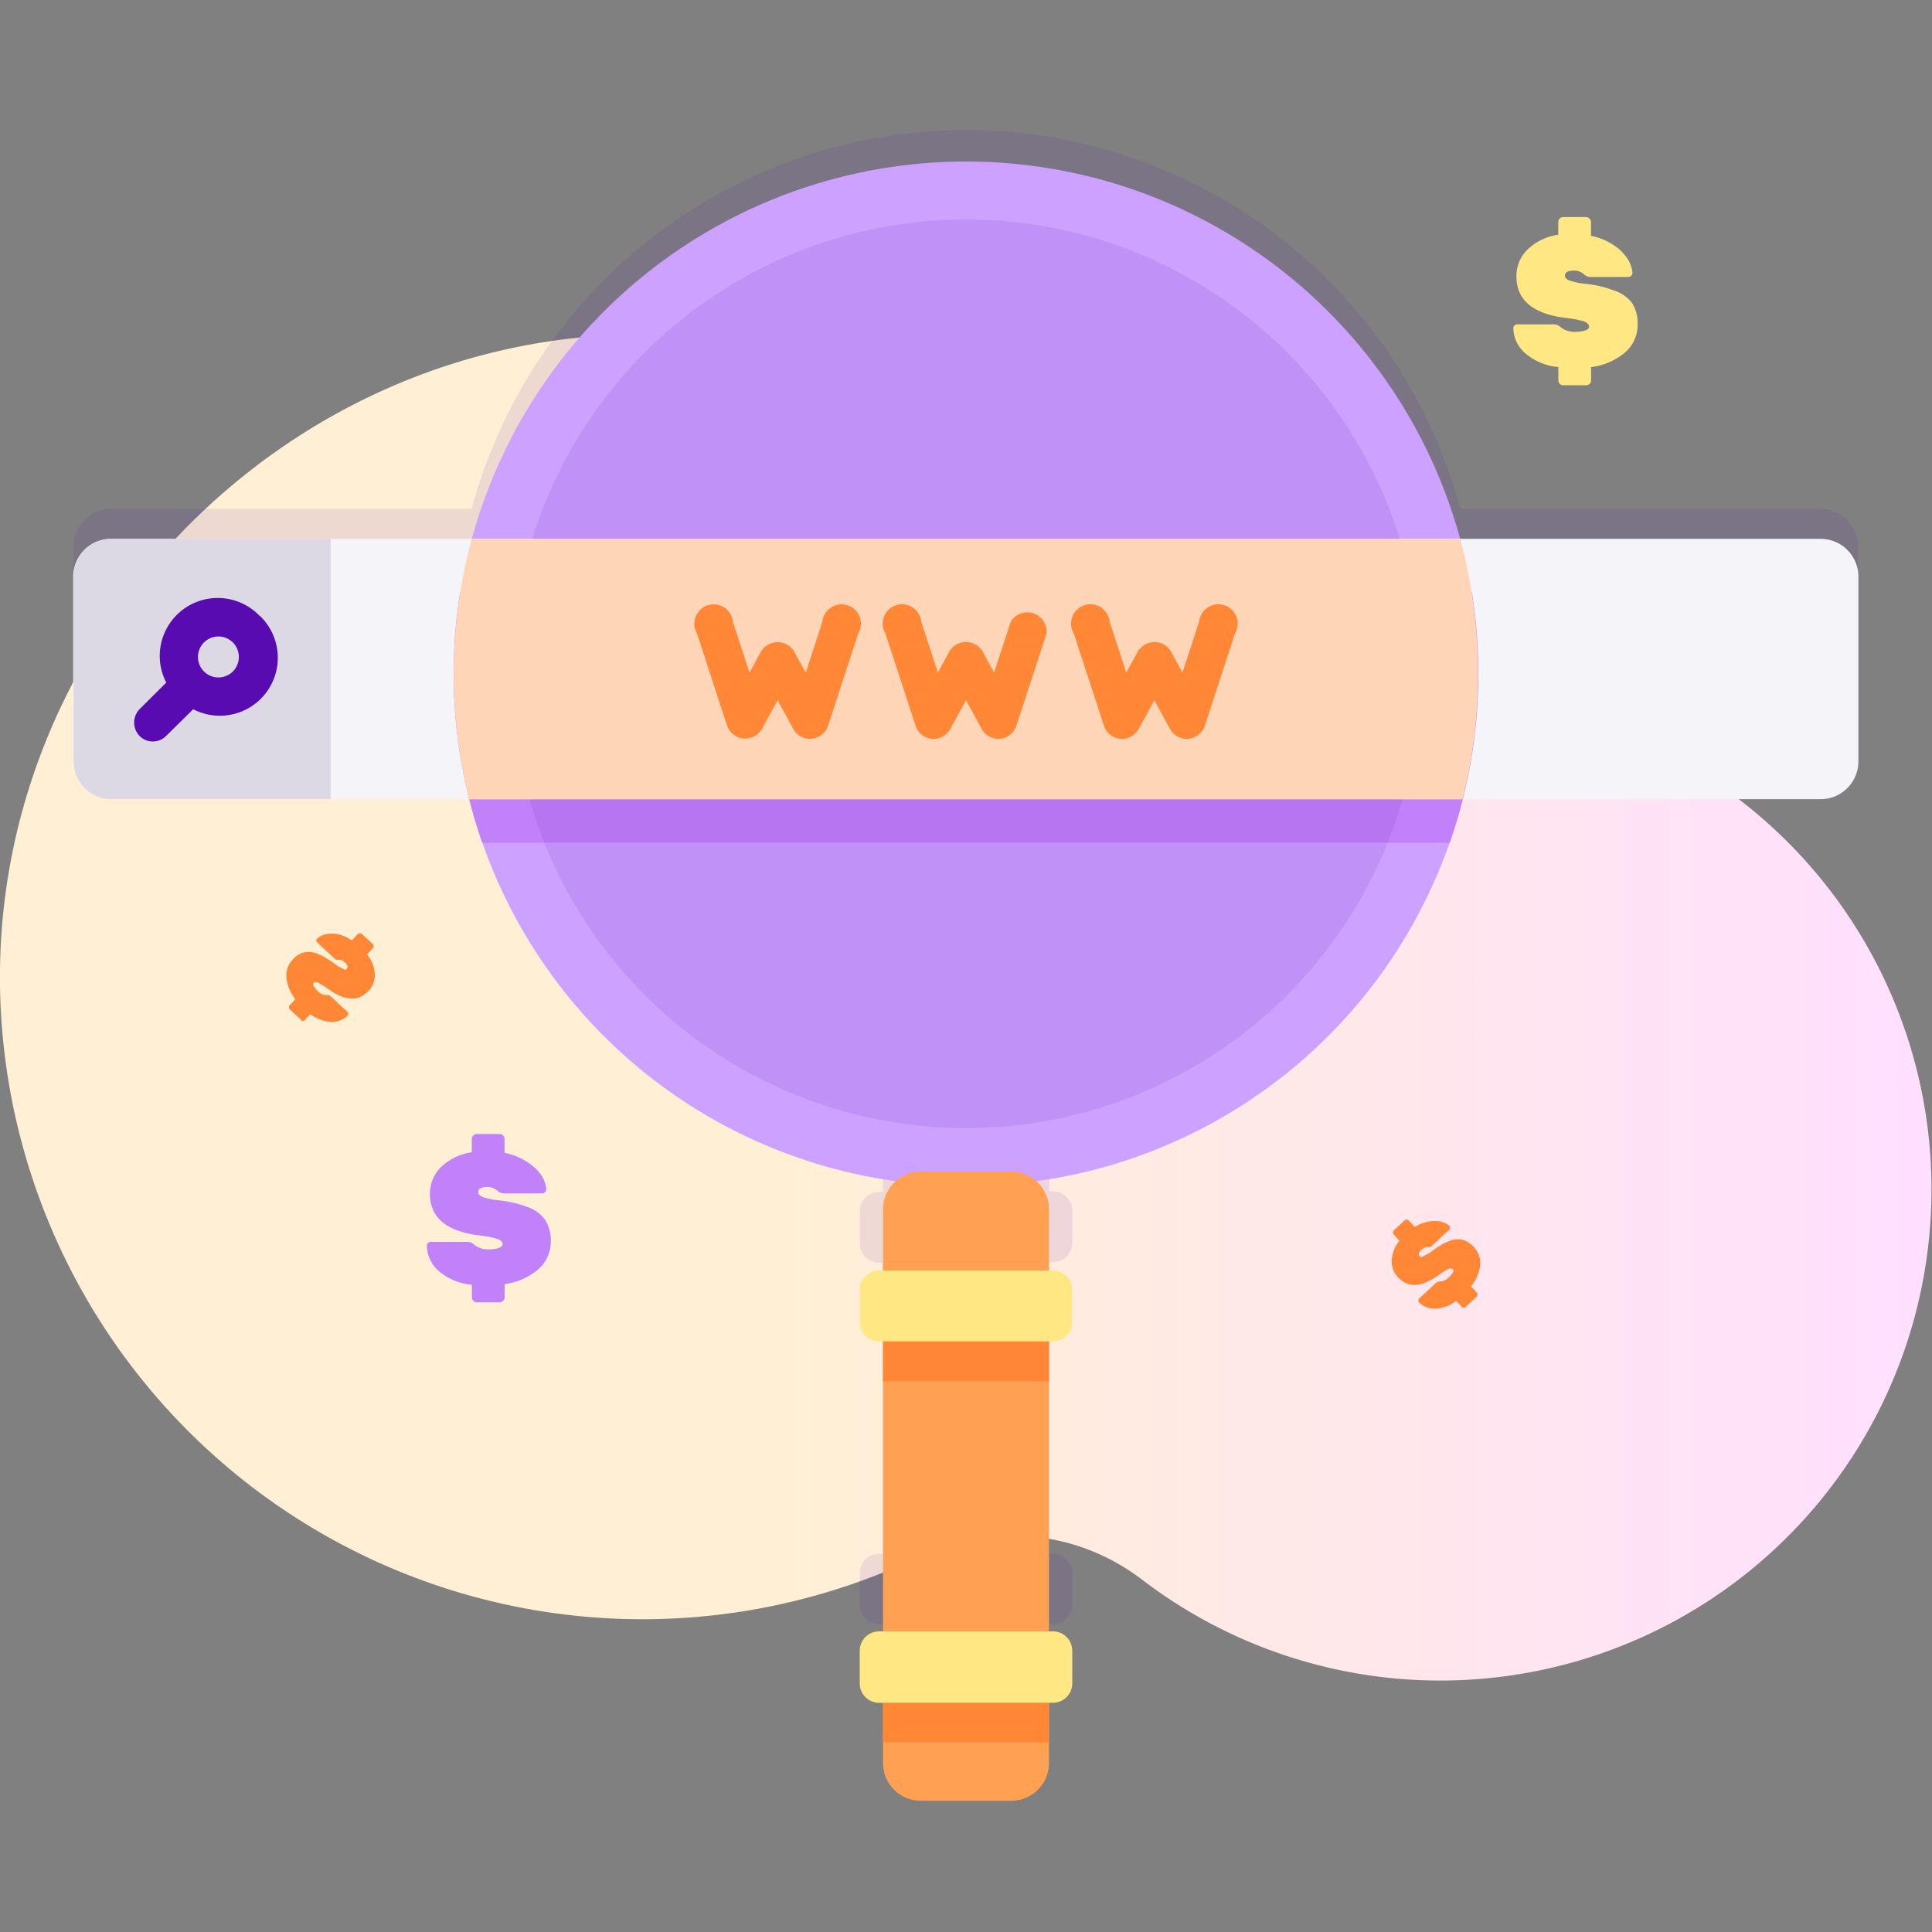
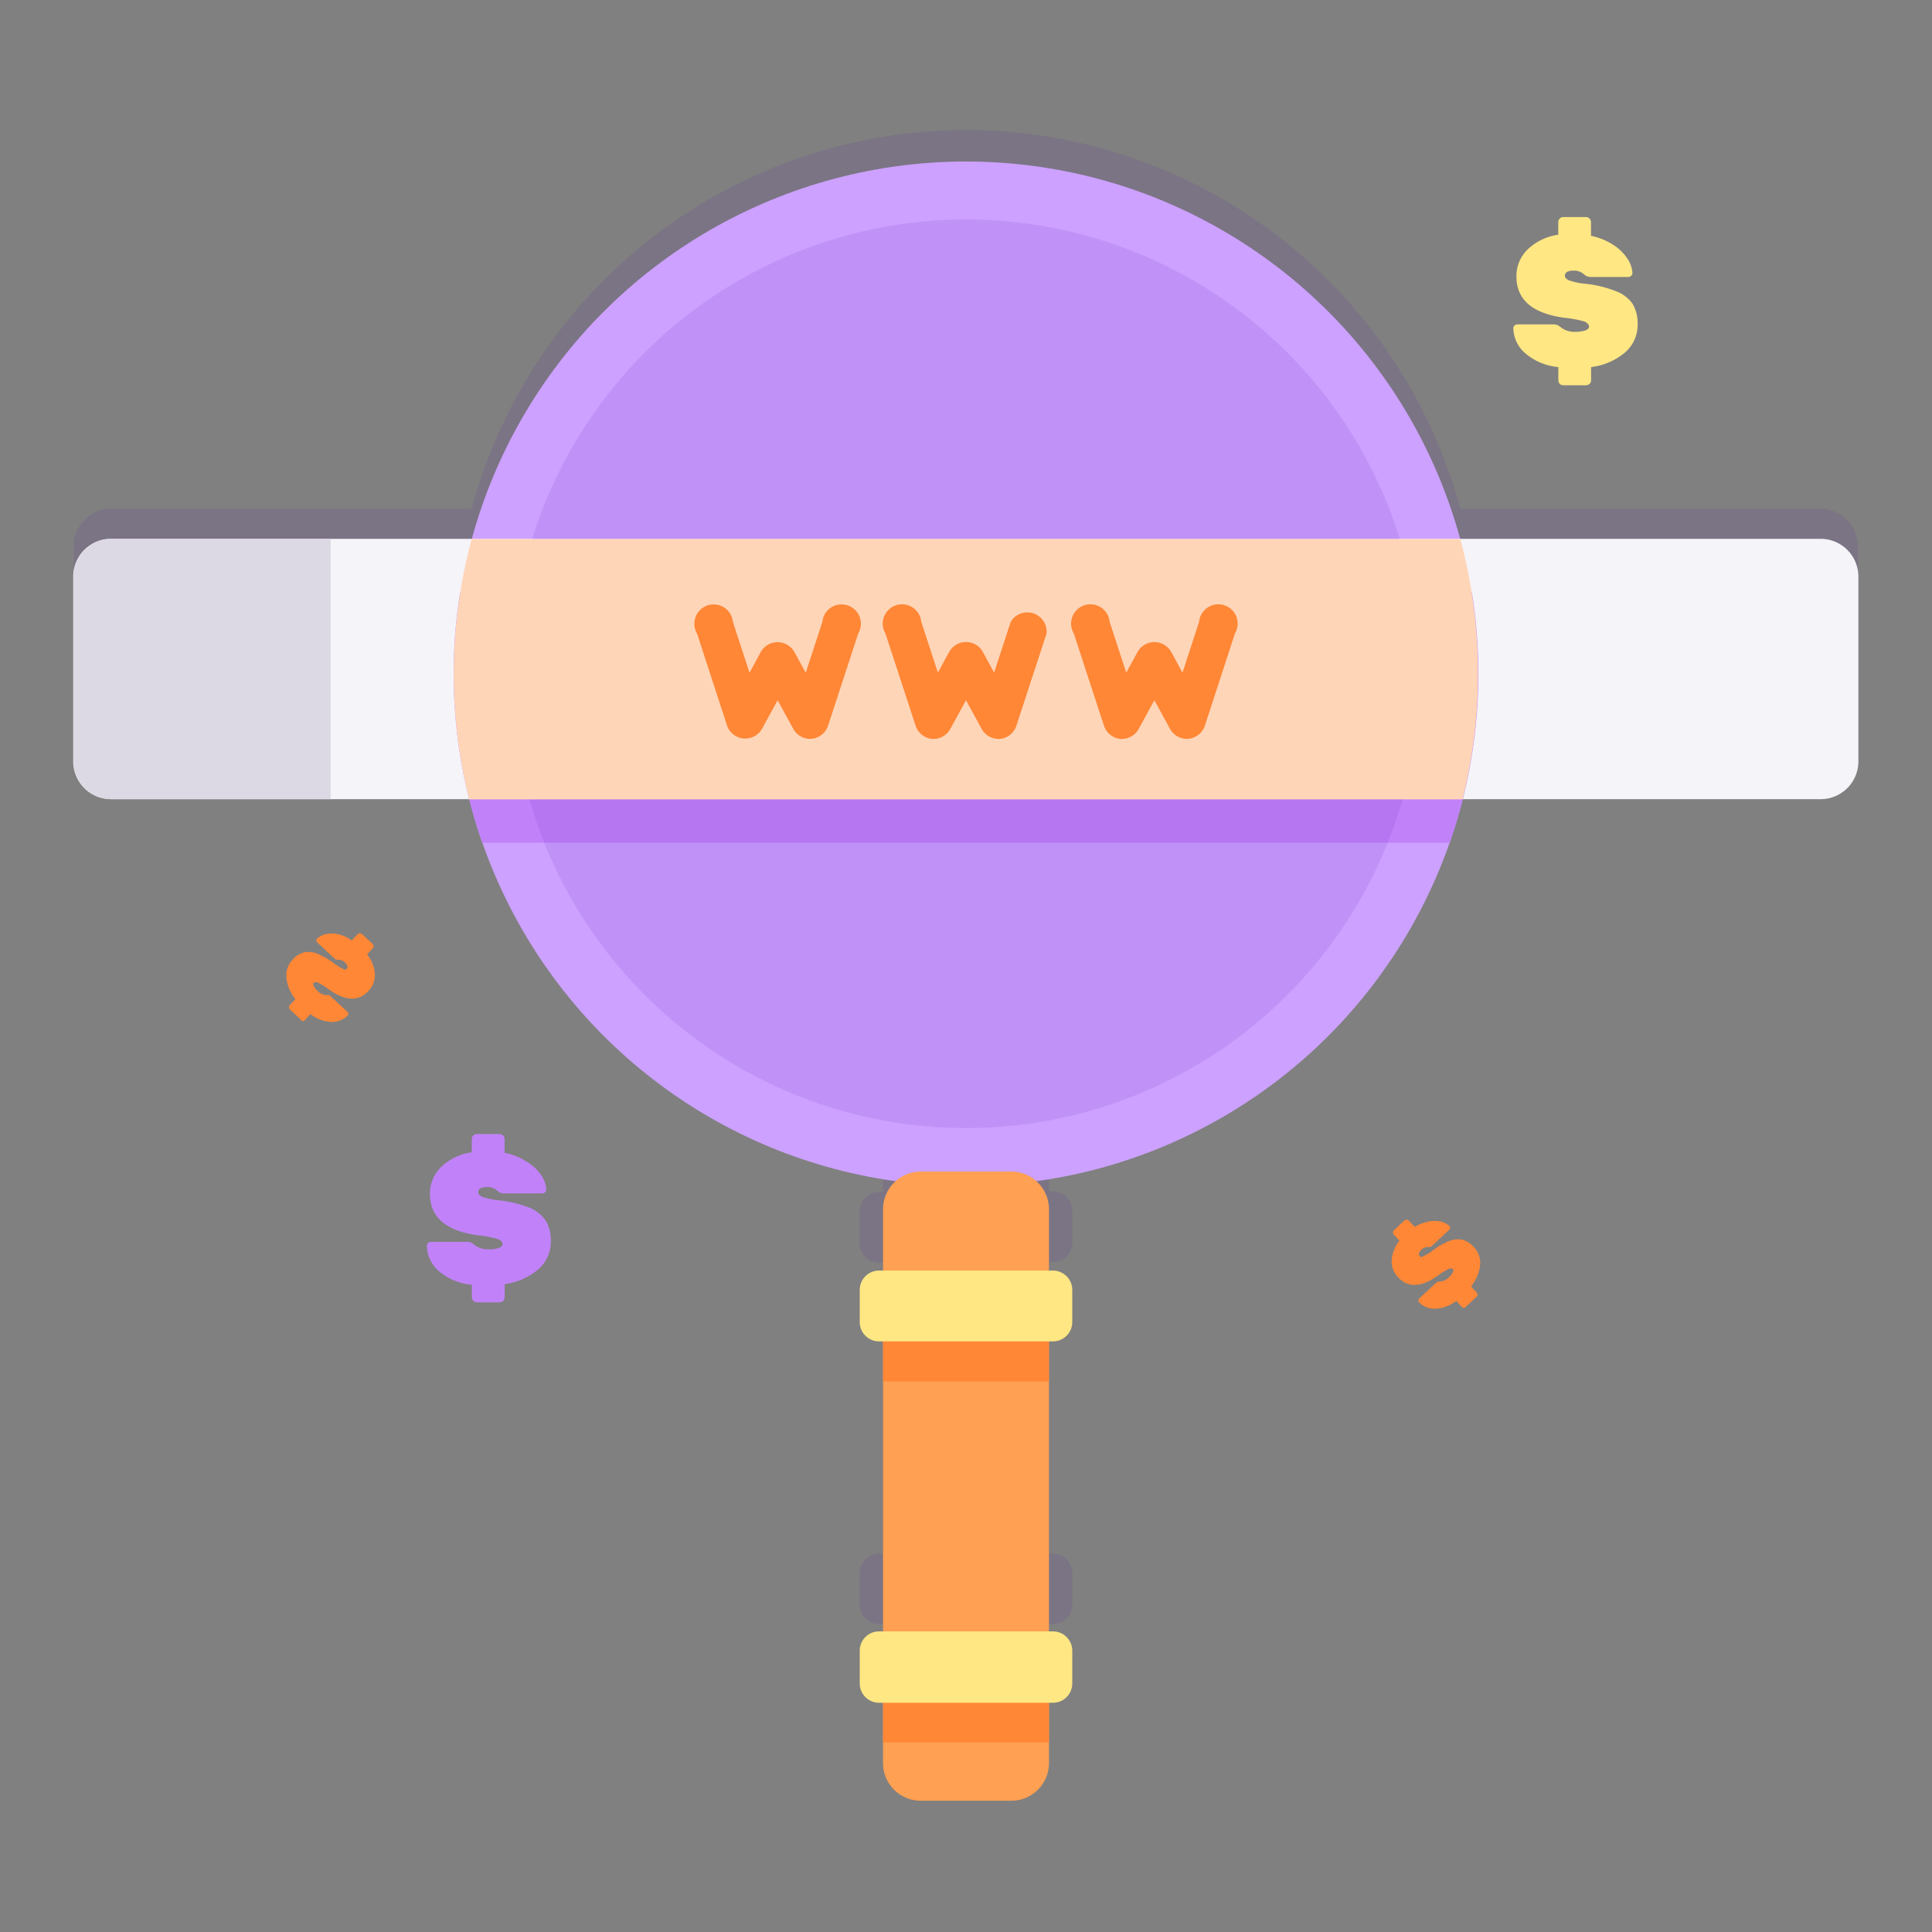
<svg xmlns="http://www.w3.org/2000/svg" id="b1de1ff4-1555-4cc9-85e1-11cd067d5266" data-name="Layer 1" viewBox="0 0 200 200">
  <rect x="0" y="0" width="200" height="200" fill="#808080" stroke="none" />
  <defs>
    <linearGradient id="f3ad428f-ebb8-4777-8735-43209e21d76d" x1="80.81" y1="-122.3" x2="313.44" y2="-122.3" gradientTransform="matrix(1, 0, 0, -1, 0, -18)" gradientUnits="userSpaceOnUse">
      <stop offset="0" stop-color="#fff0d5" />
      <stop offset="0.51" stop-color="#ffdfff" />
      <stop offset="1" stop-color="#d9ceff" />
    </linearGradient>
  </defs>
  <title>SEM</title>
-   <path d="M149.46,72.27h-.23a43.27,43.27,0,0,1-32.59-14.84A66.36,66.36,0,0,0,66.2,34.62C29.67,34.79-.47,65.48,0,102a66.52,66.52,0,0,0,95.22,59.11,22.16,22.16,0,0,1,23,2.41,50.85,50.85,0,1,0,31.2-91.25Z" style="fill:url(#f3ad428f-ebb8-4777-8735-43209e21d76d)" />
  <path d="M109,130.66a2,2,0,0,0,2-1.95v-3.38a2,2,0,0,0-2-2h-.39V117a3.91,3.91,0,0,0-3.9-3.91H95.31a3.91,3.91,0,0,0-3.9,3.91v6.39H91a2,2,0,0,0-2,2v3.38a2,2,0,0,0,2,1.95h.39v30.12H91a2,2,0,0,0-2,1.95v3.38a2,2,0,0,0,2,1.95h.39v6.24a3.91,3.91,0,0,0,3.9,3.91h9.38a3.91,3.91,0,0,0,3.9-3.91v-6.24H109a2,2,0,0,0,2-1.95v-3.38a2,2,0,0,0-2-1.95h-.39V130.66Z" style="fill:#590bb2;opacity:0.1;isolation:isolate" />
  <path d="M188.48,52.66H151.17a53,53,0,0,0-102.34,0H11.52a3.91,3.91,0,0,0-3.9,3.9V75.69a3.91,3.91,0,0,0,3.9,3.91H48.57a53,53,0,0,0,102.86,0h37a3.91,3.91,0,0,0,3.9-3.91V56.56A3.91,3.91,0,0,0,188.48,52.66Z" style="fill:#590bb2;opacity:0.1;isolation:isolate" />
  <circle cx="100" cy="69.75" r="53.03" style="fill:#cca1ff" />
  <path d="M192.38,59.69V78.82a3.91,3.91,0,0,1-3.9,3.91h-177a3.91,3.91,0,0,1-3.9-3.91V59.69a3.91,3.91,0,0,1,3.9-3.91h177A3.91,3.91,0,0,1,192.38,59.69Z" style="fill:#f5f4f9" />
  <path d="M150.08,87.24a53.18,53.18,0,0,0,2.29-25.91H47.63a53.18,53.18,0,0,0,2.29,25.91Z" style="fill:#c182f9" />
  <circle cx="100" cy="69.75" r="47.03" style="fill:#590bb2;opacity:0.1" />
  <path d="M153,69.75a53,53,0,0,1-1.6,13H48.57a53.42,53.42,0,0,1,.26-26.95H151.17A53.15,53.15,0,0,1,153,69.75Z" style="fill:#ffd5b8" />
  <path d="M34.23,82.73H11.52a3.91,3.91,0,0,1-3.9-3.91V59.69a3.91,3.91,0,0,1,3.9-3.91H34.23Z" style="fill:#ddd9e4" />
  <path d="M108.59,125.19v57.32a3.9,3.9,0,0,1-3.9,3.9H95.31a3.9,3.9,0,0,1-3.9-3.9V125.19a3.91,3.91,0,0,1,3.9-3.91h9.38A3.91,3.91,0,0,1,108.59,125.19Z" style="fill:#ffa052" />
  <path d="M91.41,135.68h17.18V143H91.41Z" style="fill:#ff8736" />
  <path d="M91.41,173.08h17.18v7.29H91.41Z" style="fill:#ff8736" />
  <path d="M109,138.86H91a2,2,0,0,1-2-2v-3.38a2,2,0,0,1,2-1.95h18a2,2,0,0,1,2,1.95v3.38a2,2,0,0,1-2,2Z" style="fill:#ffe783" />
  <path d="M109,176.27H91a2,2,0,0,1-2-2v-3.39a2,2,0,0,1,2-2h18a2,2,0,0,1,2,2v3.39A2,2,0,0,1,109,176.27Z" style="fill:#ffe783" />
  <path d="M83.86,76.49a2,2,0,0,1-1.72-1l-1.64-3-1.64,3a2,2,0,0,1-3.58-.33l-3.12-9.57a2,2,0,1,1,3.71-1.21l1.72,5.26,1.19-2.19a2,2,0,0,1,3.43,0l1.2,2.19,1.72-5.26a2,2,0,1,1,3.71,1.21l-3.13,9.57A2,2,0,0,1,84,76.48Z" style="fill:#ff8736" />
  <path d="M103.36,76.49a2,2,0,0,1-1.72-1l-1.64-3-1.64,3a2,2,0,0,1-1.9,1,2,2,0,0,1-1.67-1.34l-3.13-9.57a2,2,0,1,1,3.71-1.21l1.72,5.26,1.19-2.19a2,2,0,0,1,3.44,0l1.19,2.19,1.72-5.26a2,2,0,0,1,3.71,1.21l-3.13,9.57a2,2,0,0,1-1.67,1.34Z" style="fill:#ff8736" />
  <path d="M122.86,76.49a2,2,0,0,1-1.72-1l-1.64-3-1.64,3a2,2,0,0,1-1.9,1,2,2,0,0,1-1.67-1.34l-3.13-9.57a2,2,0,1,1,3.71-1.21l1.72,5.26,1.2-2.19a2,2,0,0,1,3.43,0l1.19,2.19,1.72-5.26a2,2,0,1,1,3.71,1.21l-3.12,9.57A2,2,0,0,1,123,76.48Z" style="fill:#ff8736" />
  <path d="M161.47,39.74a.51.51,0,0,1-.15-.37V38a6.13,6.13,0,0,1-3.43-1.43A3.53,3.53,0,0,1,156.66,34a.41.41,0,0,1,.42-.42h3.69a1.33,1.33,0,0,1,.44.06,2,2,0,0,1,.4.27,2.26,2.26,0,0,0,1.43.44,3.35,3.35,0,0,0,1.06-.14c.27-.1.4-.23.4-.4s-.17-.41-.52-.54a12.3,12.3,0,0,0-2-.37c-3.33-.44-5-1.87-5-4.27a3.84,3.84,0,0,1,1.17-2.82,5.73,5.73,0,0,1,3.16-1.51V23a.51.51,0,0,1,.15-.37.49.49,0,0,1,.37-.16h2.35a.5.5,0,0,1,.37.16.51.51,0,0,1,.15.37v1.41a6.66,6.66,0,0,1,2.26.91,4.9,4.9,0,0,1,1.48,1.41,3.07,3.07,0,0,1,.55,1.51.41.41,0,0,1-.12.3.43.43,0,0,1-.28.13h-3.89a1.14,1.14,0,0,1-.42-.07,1.57,1.57,0,0,1-.35-.24,1.52,1.52,0,0,0-1-.35q-.93,0-.93.54c0,.19.15.36.45.48a7.15,7.15,0,0,0,1.7.35,12,12,0,0,1,3.12.76A3.72,3.72,0,0,1,169,31.44a4,4,0,0,1,.53,2.13,3.79,3.79,0,0,1-1.31,2.92A6.68,6.68,0,0,1,164.71,38v1.36a.51.51,0,0,1-.15.37.53.53,0,0,1-.37.15h-2.35A.51.51,0,0,1,161.47,39.74Z" style="fill:#ffe783" />
  <path d="M49,134.66a.51.51,0,0,1-.15-.37V133a6.12,6.12,0,0,1-3.43-1.42,3.56,3.56,0,0,1-1.23-2.6.41.41,0,0,1,.42-.42h3.69a1.33,1.33,0,0,1,.44.06,2,2,0,0,1,.4.27,2.26,2.26,0,0,0,1.43.44,3.09,3.09,0,0,0,1.06-.14c.27-.1.4-.23.4-.4s-.17-.41-.52-.53a11,11,0,0,0-2-.38c-3.33-.44-5-1.87-5-4.27a3.84,3.84,0,0,1,1.17-2.82,5.8,5.8,0,0,1,3.16-1.51v-1.36a.51.51,0,0,1,.15-.37.52.52,0,0,1,.37-.16h2.35a.54.54,0,0,1,.37.16.51.51,0,0,1,.15.37v1.42a6.45,6.45,0,0,1,2.26.9A4.81,4.81,0,0,1,56,121.61a3,3,0,0,1,.55,1.5.41.41,0,0,1-.12.3.38.38,0,0,1-.28.13H52.21a1,1,0,0,1-.42-.07,1.57,1.57,0,0,1-.35-.24,1.52,1.52,0,0,0-1-.35q-.93,0-.93.54c0,.19.15.36.45.49a7.71,7.71,0,0,0,1.7.35,12.09,12.09,0,0,1,3.12.75,3.72,3.72,0,0,1,1.71,1.35,4,4,0,0,1,.53,2.13,3.77,3.77,0,0,1-1.31,2.92,6.68,6.68,0,0,1-3.47,1.52v1.36a.51.51,0,0,1-.15.37.54.54,0,0,1-.37.16H49.34A.52.52,0,0,1,49,134.66Z" style="fill:#c182f9" />
  <path d="M151.55,135.39a.34.34,0,0,1-.23-.11l-.57-.61a3.86,3.86,0,0,1-2.18.81,2.28,2.28,0,0,1-1.67-.66.28.28,0,0,1,0-.38l1.69-1.58a.69.69,0,0,1,.23-.15,1,1,0,0,1,.29-.05,1.41,1.41,0,0,0,.85-.41,1.86,1.86,0,0,0,.43-.52c.08-.16.08-.27,0-.35s-.26-.12-.47,0a6.73,6.73,0,0,0-1.07.67q-2.58,1.83-4.12.18a2.38,2.38,0,0,1-.66-1.79,3.6,3.6,0,0,1,.8-2l-.58-.63a.32.32,0,0,1-.09-.23.34.34,0,0,1,.11-.23l1.07-1a.36.36,0,0,1,.24-.09.33.33,0,0,1,.23.1l.6.65a4.25,4.25,0,0,1,1.42-.55,3.26,3.26,0,0,1,1.29,0,2,2,0,0,1,.89.46.25.25,0,0,1,.07.19.24.24,0,0,1-.07.17l-1.78,1.66a.63.63,0,0,1-.23.15.62.62,0,0,1-.26,0,.93.93,0,0,0-.62.28c-.29.26-.35.48-.2.65s.22.1.42,0a4.57,4.57,0,0,0,.93-.56,7.26,7.26,0,0,1,1.75-1,2.25,2.25,0,0,1,1.36-.11,2.43,2.43,0,0,1,1.15.74,2.38,2.38,0,0,1,.65,1.9,4.21,4.21,0,0,1-.94,2.18l.58.62a.31.31,0,0,1,.08.24.29.29,0,0,1-.1.23l-1.08,1A.32.32,0,0,1,151.55,135.39Z" style="fill:#ff8736" />
-   <path d="M26.87,63.75a6,6,0,0,0-9.66,6.91l-2.77,2.76a2,2,0,0,0,0,2.76,1.93,1.93,0,0,0,2.76,0L20,73.42a6,6,0,0,0,6.9-9.67Zm-2.76,5.76a2.12,2.12,0,1,1,0-3A2.14,2.14,0,0,1,24.11,69.51Z" style="fill:#590bb2" />
  <path d="M31.33,105.7a.33.33,0,0,0,.23-.1l.57-.62a3.86,3.86,0,0,0,2.18.81,2.26,2.26,0,0,0,1.68-.66.34.34,0,0,0,.07-.19.31.31,0,0,0-.09-.19l-1.69-1.57a.74.74,0,0,0-.23-.16,1,1,0,0,0-.29,0,1.36,1.36,0,0,1-.85-.41,2.06,2.06,0,0,1-.43-.52c-.08-.15-.08-.27,0-.35s.26-.11.47,0a7.59,7.59,0,0,1,1.07.67q2.58,1.84,4.12.18a2.37,2.37,0,0,0,.66-1.79,3.6,3.6,0,0,0-.8-2l.58-.62a.36.36,0,0,0,.09-.24.33.33,0,0,0-.1-.23l-1.08-1a.33.33,0,0,0-.47,0l-.6.65A4,4,0,0,0,35,96.71a3.21,3.21,0,0,0-1.28,0,2,2,0,0,0-.9.46.27.27,0,0,0,0,.37l1.77,1.65a.88.88,0,0,0,.23.16.93.93,0,0,0,.26,0,1,1,0,0,1,.62.28c.29.27.35.48.2.65s-.22.1-.42,0a4.49,4.49,0,0,1-.92-.57,7.66,7.66,0,0,0-1.76-1,2.25,2.25,0,0,0-1.36-.11,2.38,2.38,0,0,0-1.15.75,2.34,2.34,0,0,0-.64,1.89,4.16,4.16,0,0,0,.93,2.18l-.58.63a.27.27,0,0,0-.08.23.33.33,0,0,0,.1.23l1.08,1A.32.32,0,0,0,31.33,105.7Z" style="fill:#ff8736" />
</svg>